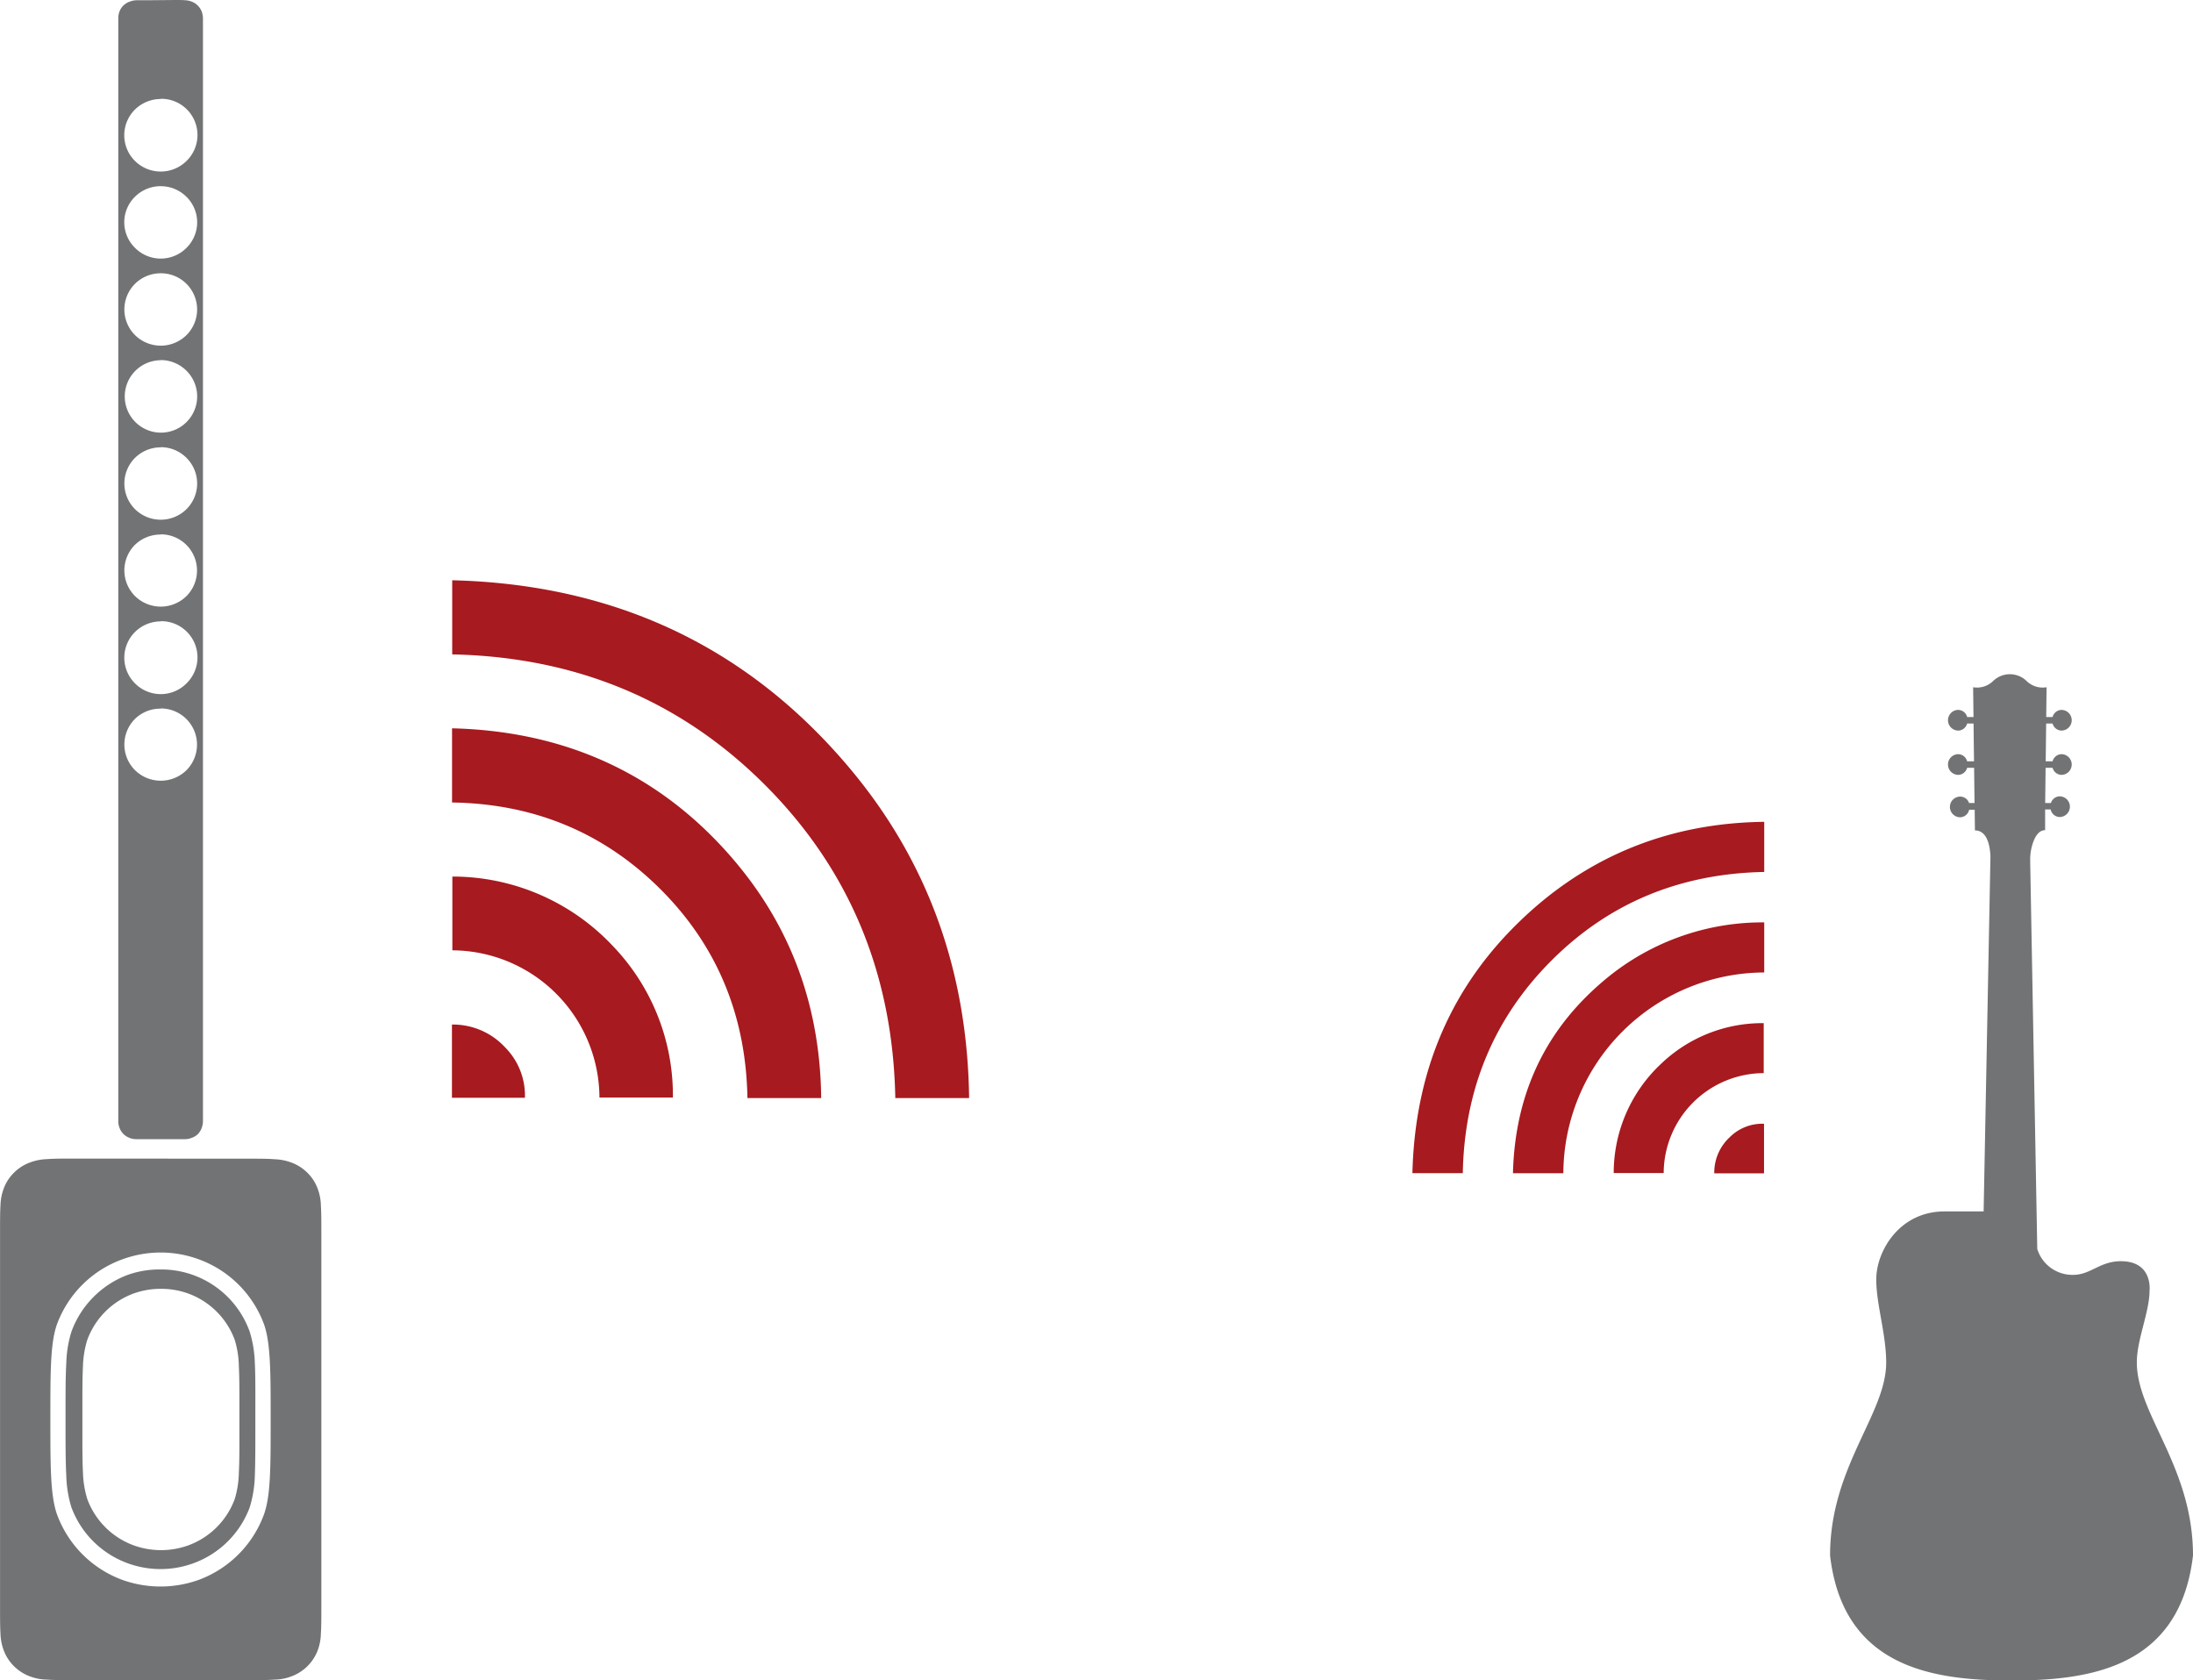
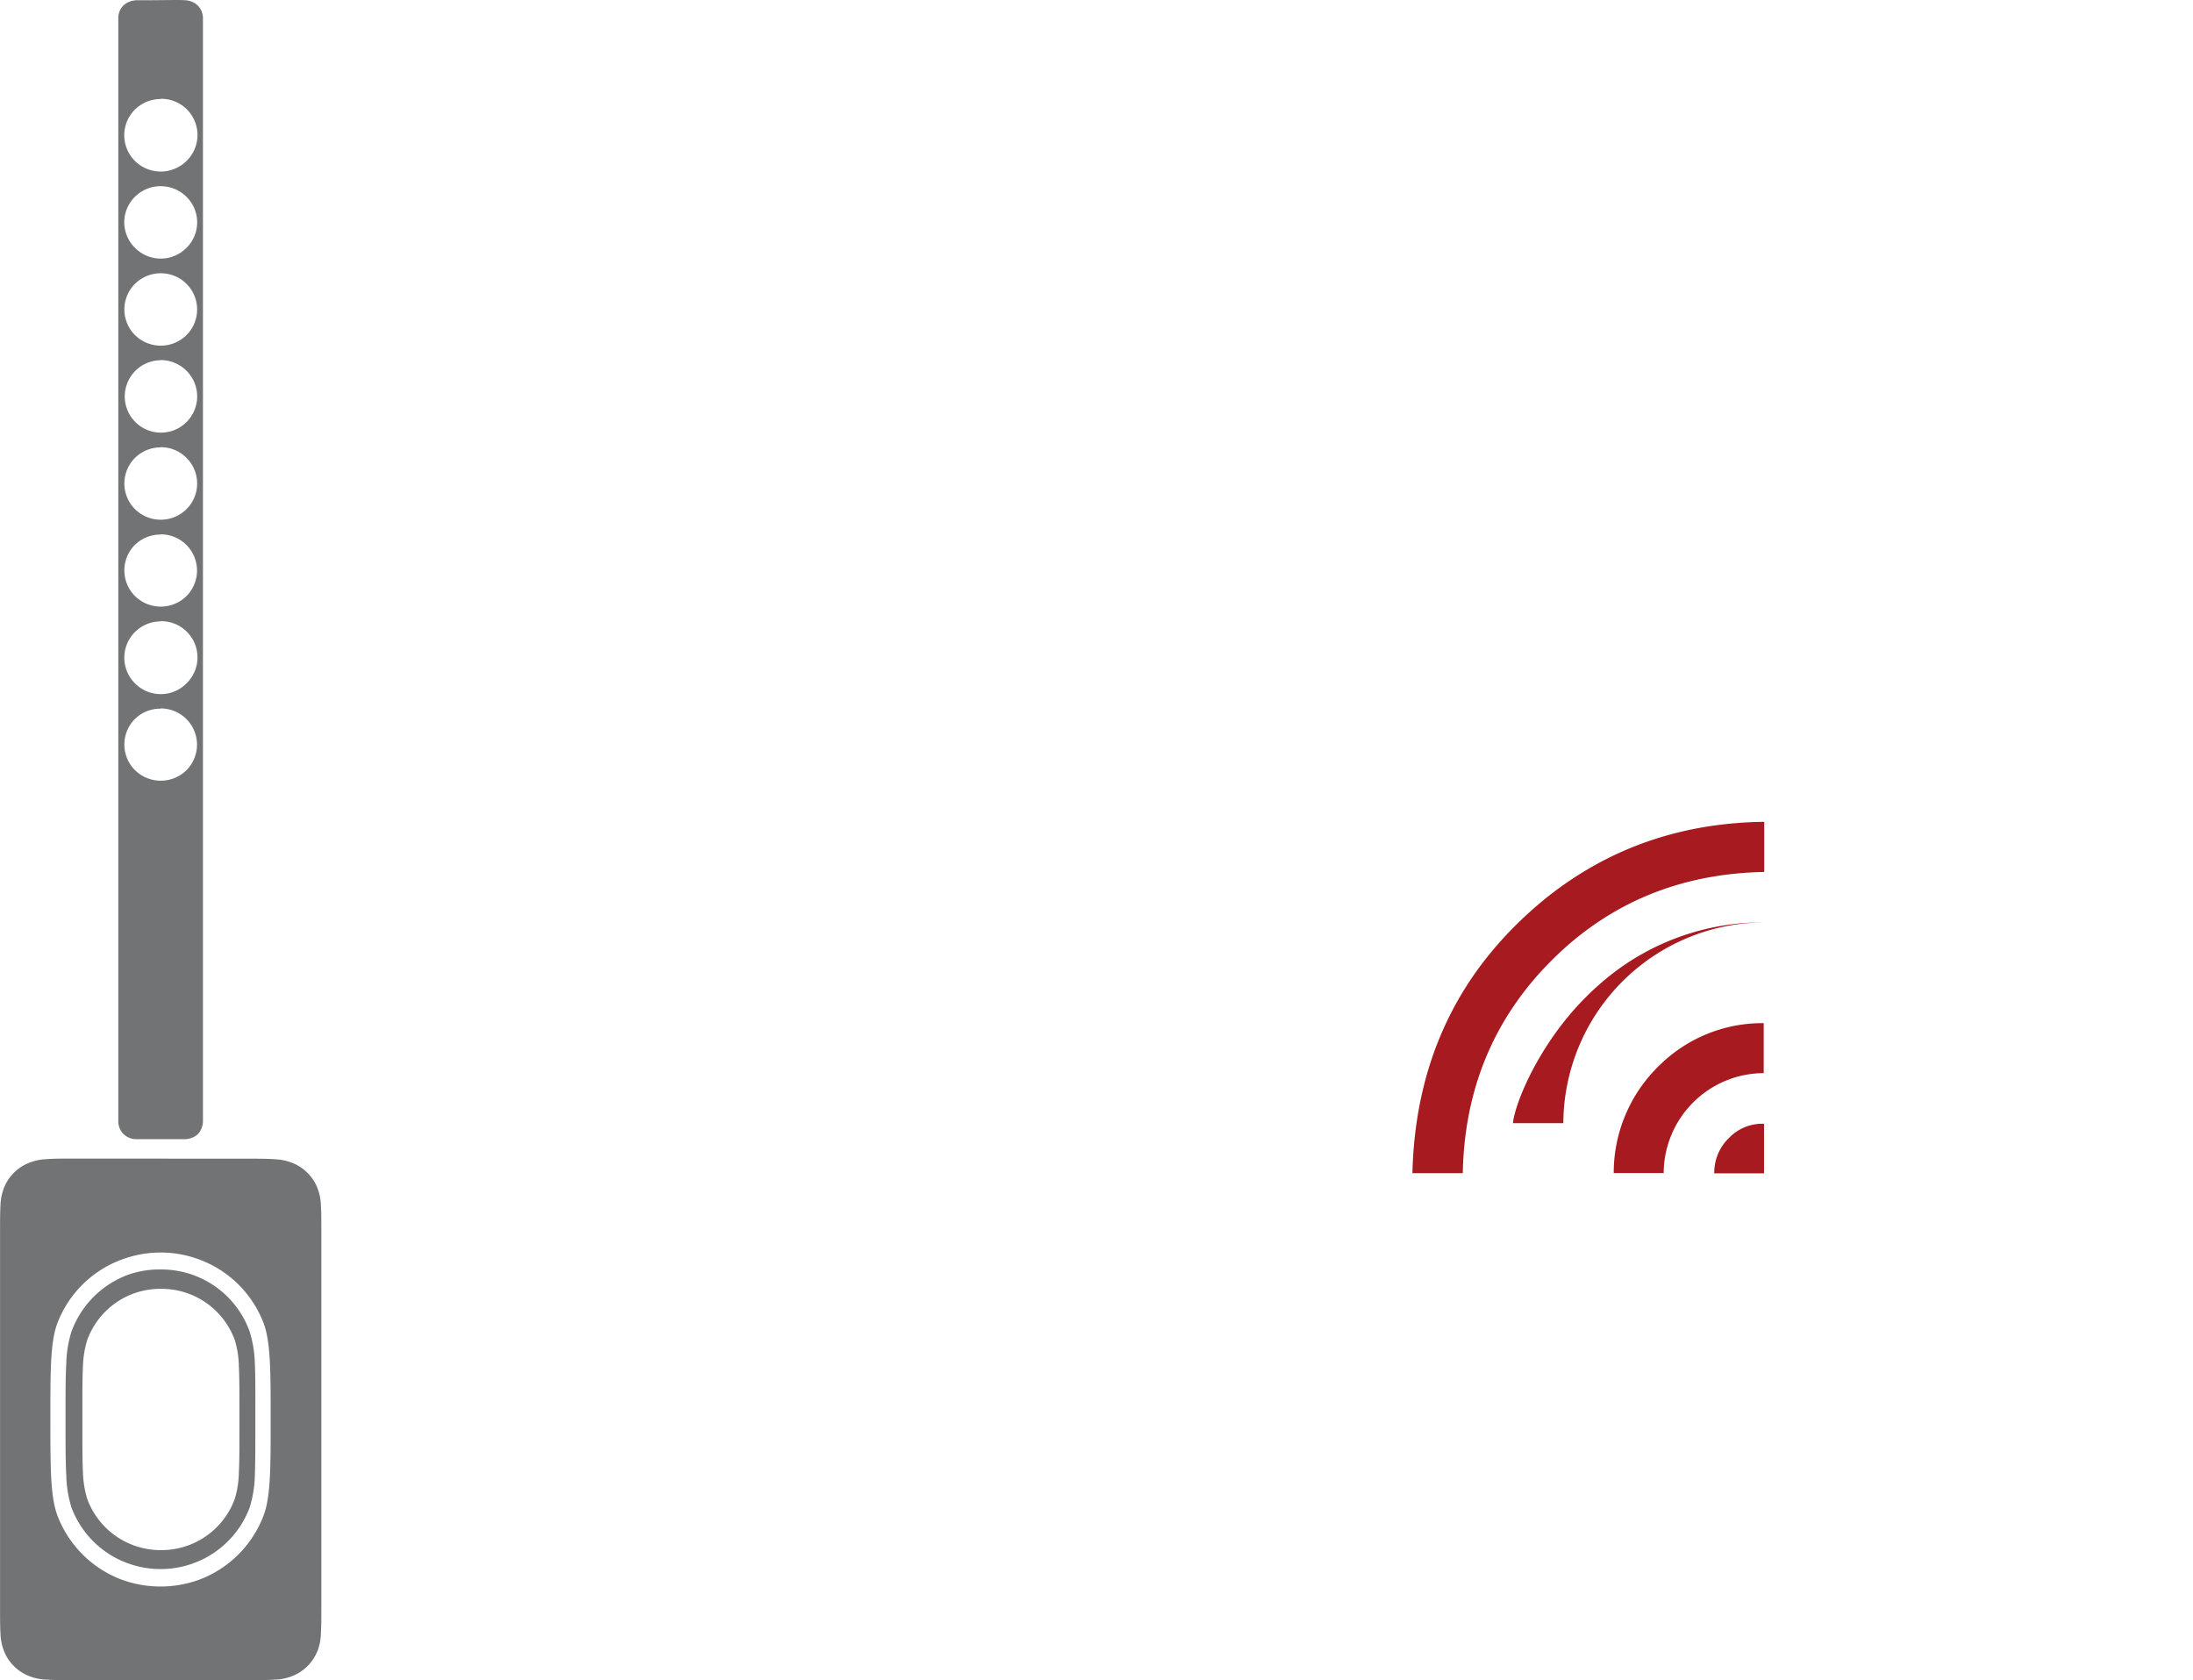
<svg xmlns="http://www.w3.org/2000/svg" viewBox="0 0 424 324.82">
  <defs>
    <style>.cls-1,.cls-3{fill:#727374;}.cls-1,.cls-2{fill-rule:evenodd;}.cls-2{fill:#a71a1f;}</style>
  </defs>
  <g id="图层_2" data-name="图层 2">
    <g id="图层_1-2" data-name="图层 1">
      <g id="图层_3" data-name="图层 3">
        <path class="cls-1" d="M31.08,249.16a15.38,15.38,0,0,0-5.21.89,15.08,15.08,0,0,0-9,9,19,19,0,0,0-.83,5.06c-.11,2.14-.11,4.74-.11,8v4.46c0,3.29,0,6,.11,8.1a19.25,19.25,0,0,0,.83,5.11,15.08,15.08,0,0,0,9.05,9,15.53,15.53,0,0,0,10.42,0,15.08,15.08,0,0,0,9.05-9,18.65,18.65,0,0,0,.79-5.11c.12-2.14.11-4.81.11-8.1v-4.46c0-3.29,0-5.89-.11-8a18.37,18.37,0,0,0-.79-5.06,15.08,15.08,0,0,0-9.05-9A15.38,15.38,0,0,0,31.08,249.16Zm0-3.74a18.14,18.14,0,0,1,17.19,12,22.53,22.53,0,0,1,1,6.09c.13,2.54.1,5.69.1,9.64v2.45c0,4,0,7.14-.1,9.71a22.72,22.72,0,0,1-1,6.13,18.29,18.29,0,0,1-11,10.82,18.48,18.48,0,0,1-12.45,0,18.28,18.28,0,0,1-11-10.82,22.38,22.38,0,0,1-1-6.13c-.14-2.57-.15-5.75-.15-9.71v-2.45c0-4,0-7.1.15-9.64a22.19,22.19,0,0,1,1-6.09,18.49,18.49,0,0,1,11-11A18.28,18.28,0,0,1,31.08,245.42Zm0-3.28a21.61,21.61,0,0,0-7.34,1.29A21.15,21.15,0,0,0,11,256.06c-1.28,3.66-1.26,9.25-1.26,18.36s0,14.64,1.26,18.29a21.3,21.3,0,0,0,12.71,12.74,21.92,21.92,0,0,0,14.65,0,21.31,21.31,0,0,0,12.7-12.74c1.28-3.65,1.27-9.19,1.27-18.29s0-14.7-1.27-18.36a21.16,21.16,0,0,0-12.7-12.63A21.44,21.44,0,0,0,31.08,242.14ZM48,224c2.08,0,3.73,0,5.08.11a10.08,10.08,0,0,1,3.21.62,8.55,8.55,0,0,1,3.15,2,8.37,8.37,0,0,1,2,3.12,9.81,9.81,0,0,1,.6,3.21c.09,1.35.09,3,.09,5.07v72.6c0,2.06,0,3.73-.09,5.07a9.87,9.87,0,0,1-.6,3.22,8.63,8.63,0,0,1-5.17,5.09,9.6,9.6,0,0,1-3.21.6c-1.35.1-3,.1-5.08.1H14.18c-2.08,0-3.74,0-5.09-.1a9.68,9.68,0,0,1-3.23-.6,8.59,8.59,0,0,1-3.16-2,8.47,8.47,0,0,1-2-3.11,10.12,10.12,0,0,1-.61-3.22c-.08-1.34-.08-3-.08-5.07v-72.6c0-2.07,0-3.72.08-5.07a10,10,0,0,1,.61-3.21,8.35,8.35,0,0,1,2-3.12,8.59,8.59,0,0,1,3.16-2,10.16,10.16,0,0,1,3.23-.62c1.35-.11,3-.11,5.09-.11ZM31.08,137a7,7,0,0,0-5,2,7,7,0,0,0,0,9.87,7.1,7.1,0,0,0,10,0,7,7,0,0,0-5-11.91Zm0-16.87a7.07,7.07,0,0,0-5,2.07,7,7,0,0,0,0,9.89,7,7,0,0,0,10,0,7,7,0,0,0-5-12Zm0-16.79a7.08,7.08,0,0,0-5,2,7,7,0,0,0,0,9.87,7.09,7.09,0,0,0,10,0,7,7,0,0,0-5-11.91Zm0-16.86a7.1,7.1,0,0,0-5,2.06,7,7,0,0,0,0,9.87,7.09,7.09,0,0,0,10,0,7,7,0,0,0,0-9.87A7,7,0,0,0,31.08,86.45Zm0-16.84a7,7,0,1,0,5,2.06A7.06,7.06,0,0,0,31.08,69.61Zm0-16.81a7.06,7.06,0,0,0-5,2.06,7,7,0,0,0,0,9.87,7.09,7.09,0,0,0,10,0,7,7,0,0,0-5-11.93Zm0-16.84a7.06,7.06,0,0,0-5,2.06,6.92,6.92,0,0,0,0,9.84,7,7,0,0,0,10,0A6.92,6.92,0,0,0,36,38,7,7,0,0,0,31.08,36Zm0-16.85a7.13,7.13,0,0,0-5,2.05,7,7,0,0,0,0,9.91,7.09,7.09,0,0,0,10,0,7,7,0,0,0-5-12ZM33.83,0c.8,0,1.44,0,2,.05A3.76,3.76,0,0,1,37,.29a3.17,3.17,0,0,1,1.2.75A3.37,3.37,0,0,1,39,2.23a4.18,4.18,0,0,1,.24,1.23c0,.51,0,1.14,0,1.94V214.89c0,.78,0,1.43,0,1.94a4.1,4.1,0,0,1-.24,1.22,3.59,3.59,0,0,1-.76,1.22A3.46,3.46,0,0,1,37,220a3.54,3.54,0,0,1-1.23.23c-.51,0-1.15,0-2,0h-5.5c-.8,0-1.43,0-1.95,0a3.59,3.59,0,0,1-1.23-.23,3.65,3.65,0,0,1-1.22-.76,3.33,3.33,0,0,1-.77-1.22,3.58,3.58,0,0,1-.23-1.22c0-.51,0-1.16,0-1.94V5.4c0-.8,0-1.43,0-1.94a3.64,3.64,0,0,1,.23-1.23A3.14,3.14,0,0,1,23.93,1,3.33,3.33,0,0,1,25.15.29,3.82,3.82,0,0,1,26.38.05c.52,0,1.15,0,1.95,0Z" />
-         <path class="cls-2" d="M97.64,202.46a13.22,13.22,0,0,1,3.85,9.77H87.38c0-4.68,0-9.42,0-14.16A13.73,13.73,0,0,1,97.64,202.46Zm20.8-19.63a41.69,41.69,0,0,1,11.66,29.35H115.9a28.59,28.59,0,0,0-28.44-28.46c0-4.8,0-9.53,0-14.26A42.5,42.5,0,0,1,118.44,182.83Zm18.89-21.48a78.81,78.81,0,0,1,5.58,6.15c10.63,13,15.68,28.06,15.86,44.78H144.51c-.27-15.69-5.71-29.3-16.83-40.39S103,155.37,87.4,155.14c0-4.79,0-9.5,0-14.34C107.07,141.28,123.85,148,137.33,161.35ZM157,140.63a112.17,112.17,0,0,1,7.8,8.51c15.1,18.25,22.27,39.5,22.57,63.14l-14.27,0c-.45-23.5-8.54-43.88-25.21-60.55S110.83,127,87.43,126.51c0-4.72,0-9.45,0-14.33C114.8,112.85,138.16,122.1,157,140.63Z" />
-         <path class="cls-2" d="M334.42,219.86a8.92,8.92,0,0,1,6.64-2.61c0,3.22,0,6.43,0,9.58h-9.62A9.33,9.33,0,0,1,334.42,219.86Zm-13.33-14.14A28.31,28.31,0,0,1,341,197.8c0,3.22,0,6.44,0,9.66a19.41,19.41,0,0,0-19.34,19.32H312A28.87,28.87,0,0,1,321.09,205.72Zm-14.6-12.83c1.3-1.31,2.69-2.57,4.18-3.8a47.44,47.44,0,0,1,30.43-10.77V188a39,39,0,0,0-38.84,38.81h-9.74C292.85,213.45,297.39,202.05,306.49,192.89Zm-14.08-13.37a75.81,75.81,0,0,1,5.78-5.31C310.59,164,325,159.07,341.1,158.88c0,3.29,0,6.47,0,9.69-16,.31-29.82,5.8-41.15,17.14s-16.83,25.19-17.13,41.09h-9.74C273.53,208.2,279.82,192.32,292.41,179.52Z" />
-         <path class="cls-3" d="M413.14,263.35c0-4.4,2.46-9.71,2.46-13.87,0,0,.67-5.66-5.55-5.66-4.16,0-5.87,2.75-9.47,2.64a7.11,7.11,0,0,1-6.69-5l-1.37-75a10.15,10.15,0,0,1,.46-3.29c.41-1.31,1.15-2.68,2.43-2.68l0-4h1.07a1.83,1.83,0,0,0,1.72,1.46,2,2,0,0,0,0-4,1.82,1.82,0,0,0-1.67,1.29h-1.11l.08-6.81h1.35a1.83,1.83,0,0,0,1.7,1.37,2,2,0,0,0,0-4,1.83,1.83,0,0,0-1.7,1.38h-1.33l.09-7.31h1.24a1.83,1.83,0,0,0,1.7,1.37,2,2,0,0,0,0-4,1.83,1.83,0,0,0-1.7,1.38h-1.23l.07-5.76a4.45,4.45,0,0,1-3.82-1.16,4.64,4.64,0,0,0-6.56,0,4.45,4.45,0,0,1-3.82,1.16l.07,5.76h-1.23a1.82,1.82,0,0,0-1.7-1.38,2,2,0,0,0,0,4,1.82,1.82,0,0,0,1.7-1.37h1.24l.09,7.31h-1.33a1.82,1.82,0,0,0-1.7-1.38,2,2,0,0,0,0,4,1.82,1.82,0,0,0,1.7-1.37h1.35l.08,6.81H380.7A1.8,1.8,0,0,0,379,154a2,2,0,0,0,0,4,1.83,1.83,0,0,0,1.72-1.46h1.07l.05,4c2.44,0,2.91,3.11,3,5l-1.32,68.66h-7.6c-8.62,0-13.16,7.6-13.16,13.16,0,4.84,1.92,10.52,1.92,16.05,0,10-10.85,20.13-10.85,37.31,2.52,21.65,19.84,24.16,35.08,24.16s32.56-2.51,35.09-24.16c0-17.18-10.86-27.31-10.86-37.31" />
+         <path class="cls-2" d="M334.42,219.86a8.92,8.92,0,0,1,6.64-2.61c0,3.22,0,6.43,0,9.58h-9.62A9.33,9.33,0,0,1,334.42,219.86Zm-13.33-14.14A28.31,28.31,0,0,1,341,197.8c0,3.22,0,6.44,0,9.66a19.41,19.41,0,0,0-19.34,19.32H312A28.87,28.87,0,0,1,321.09,205.72Zm-14.6-12.83c1.3-1.31,2.69-2.57,4.18-3.8a47.44,47.44,0,0,1,30.43-10.77a39,39,0,0,0-38.84,38.81h-9.74C292.85,213.45,297.39,202.05,306.49,192.89Zm-14.08-13.37a75.81,75.81,0,0,1,5.78-5.31C310.59,164,325,159.07,341.1,158.88c0,3.29,0,6.47,0,9.69-16,.31-29.82,5.8-41.15,17.14s-16.83,25.19-17.13,41.09h-9.74C273.53,208.2,279.82,192.32,292.41,179.52Z" />
      </g>
    </g>
  </g>
</svg>